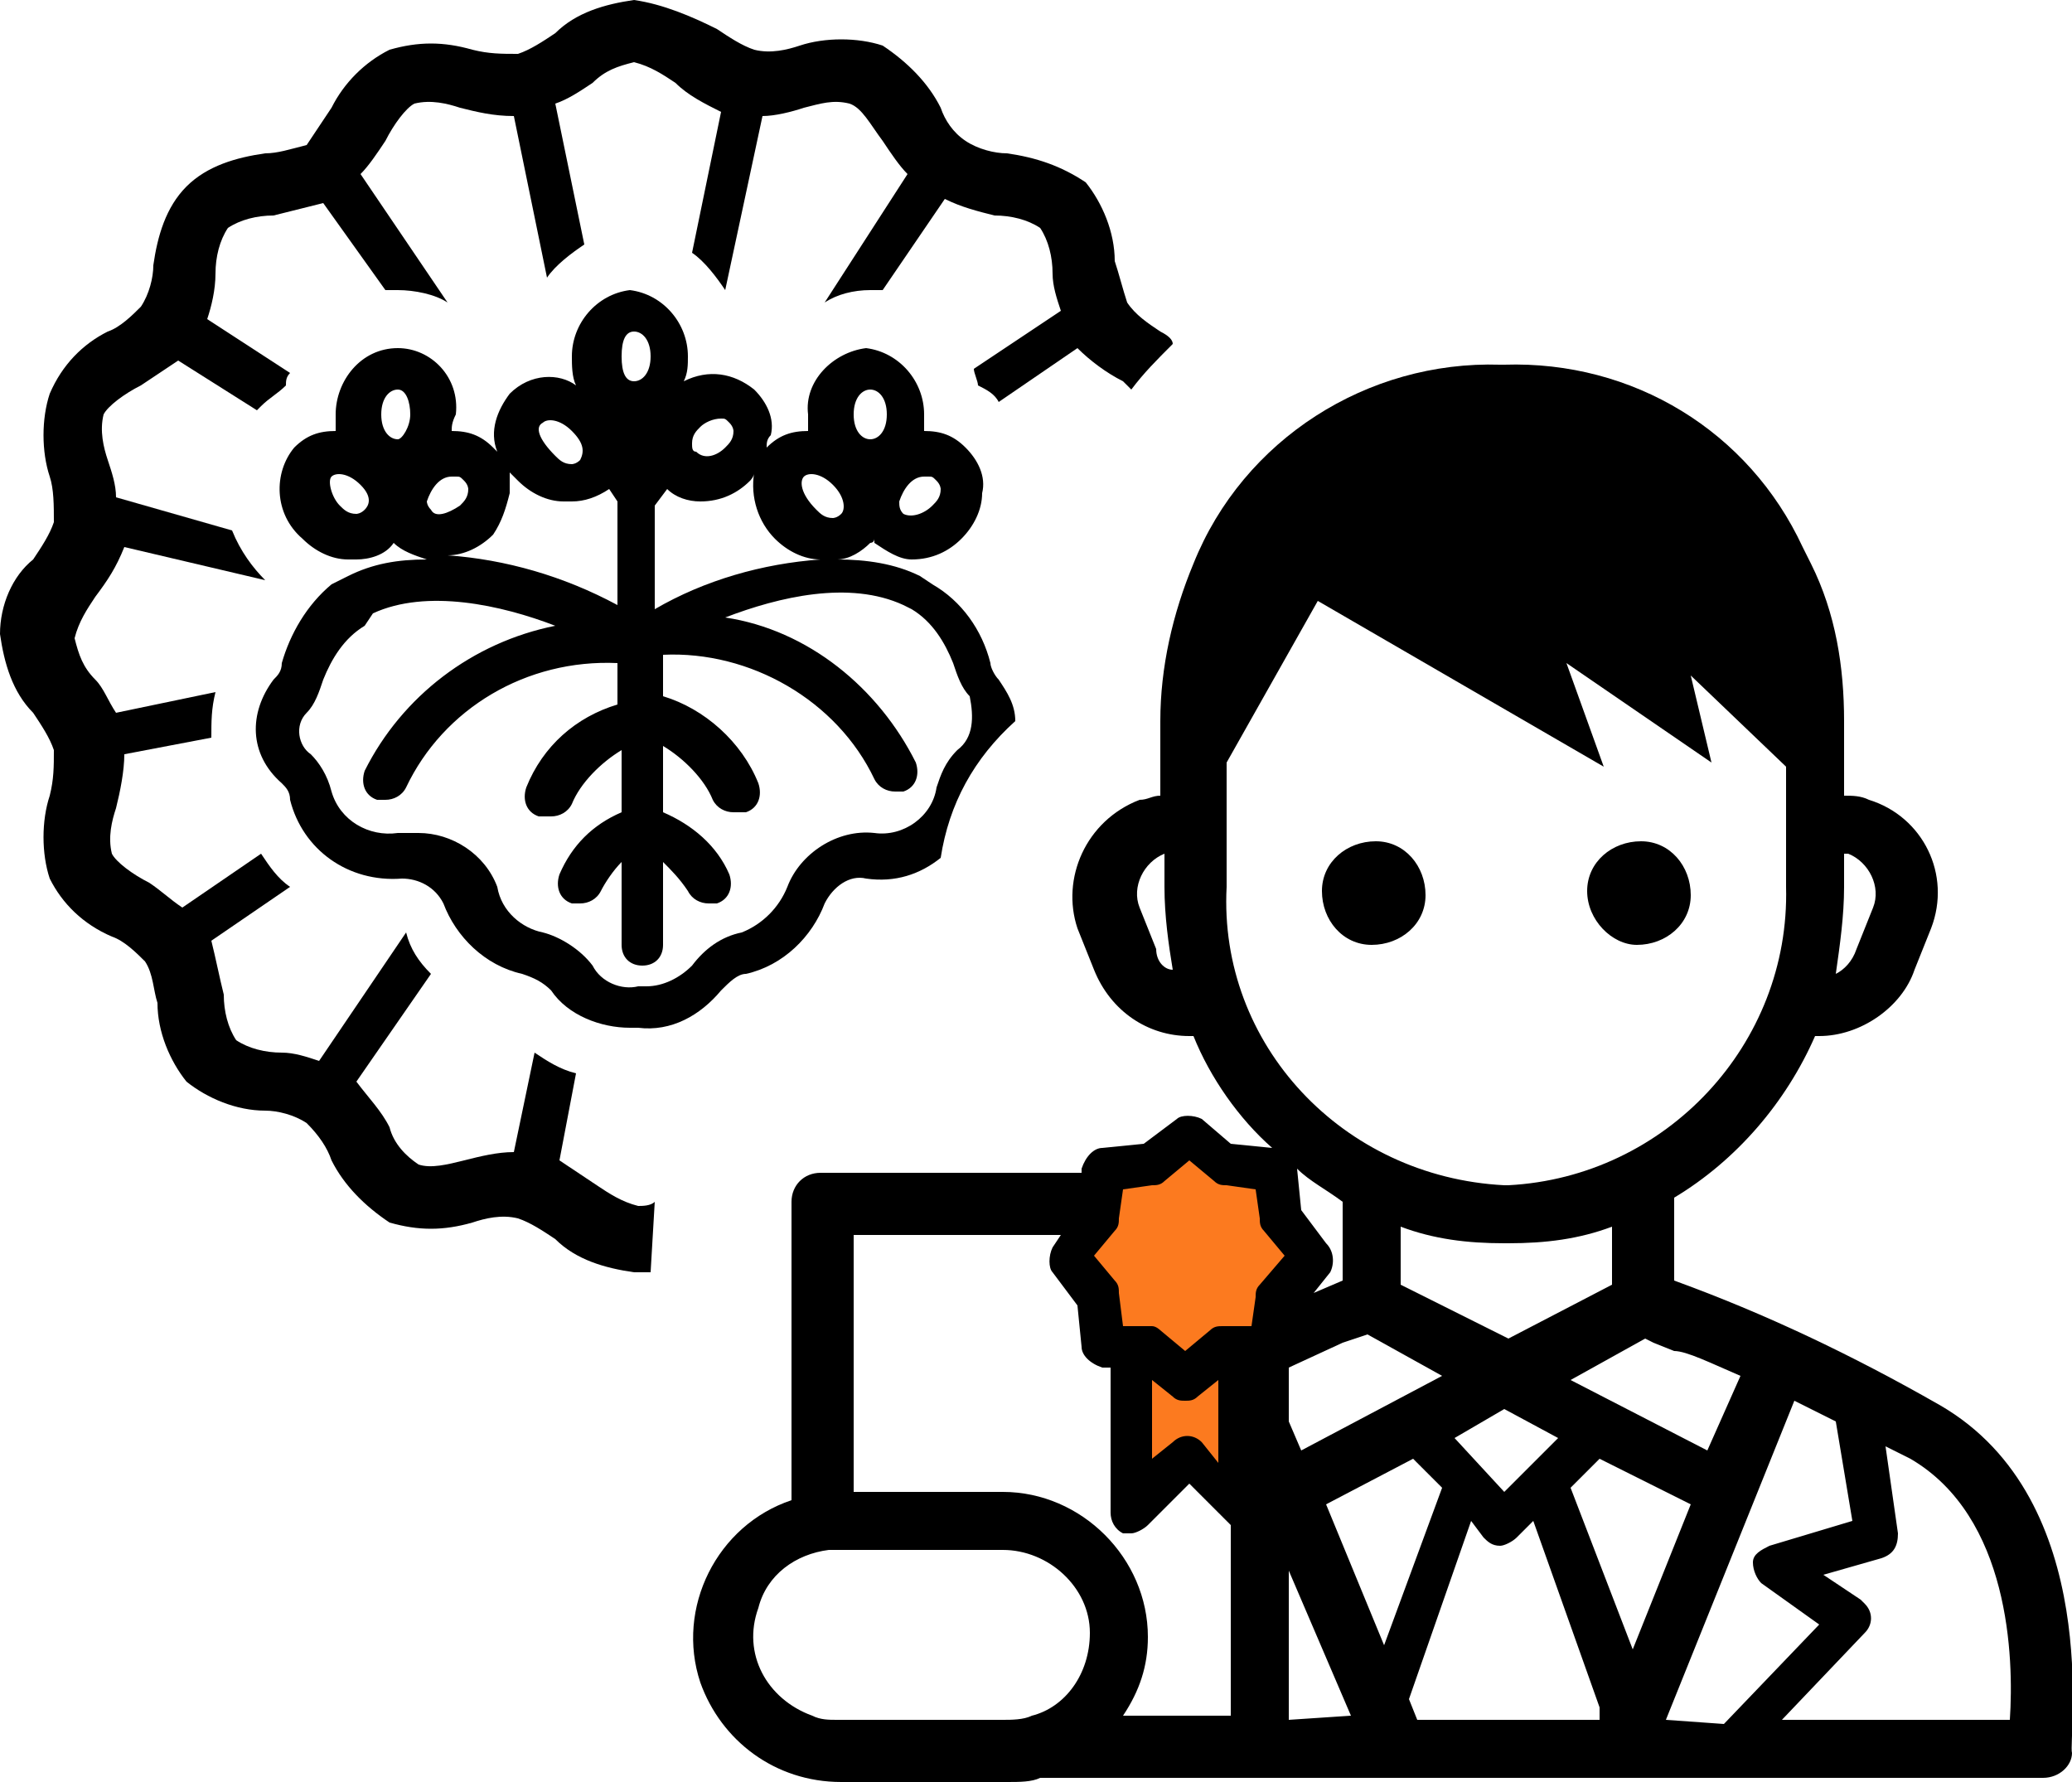
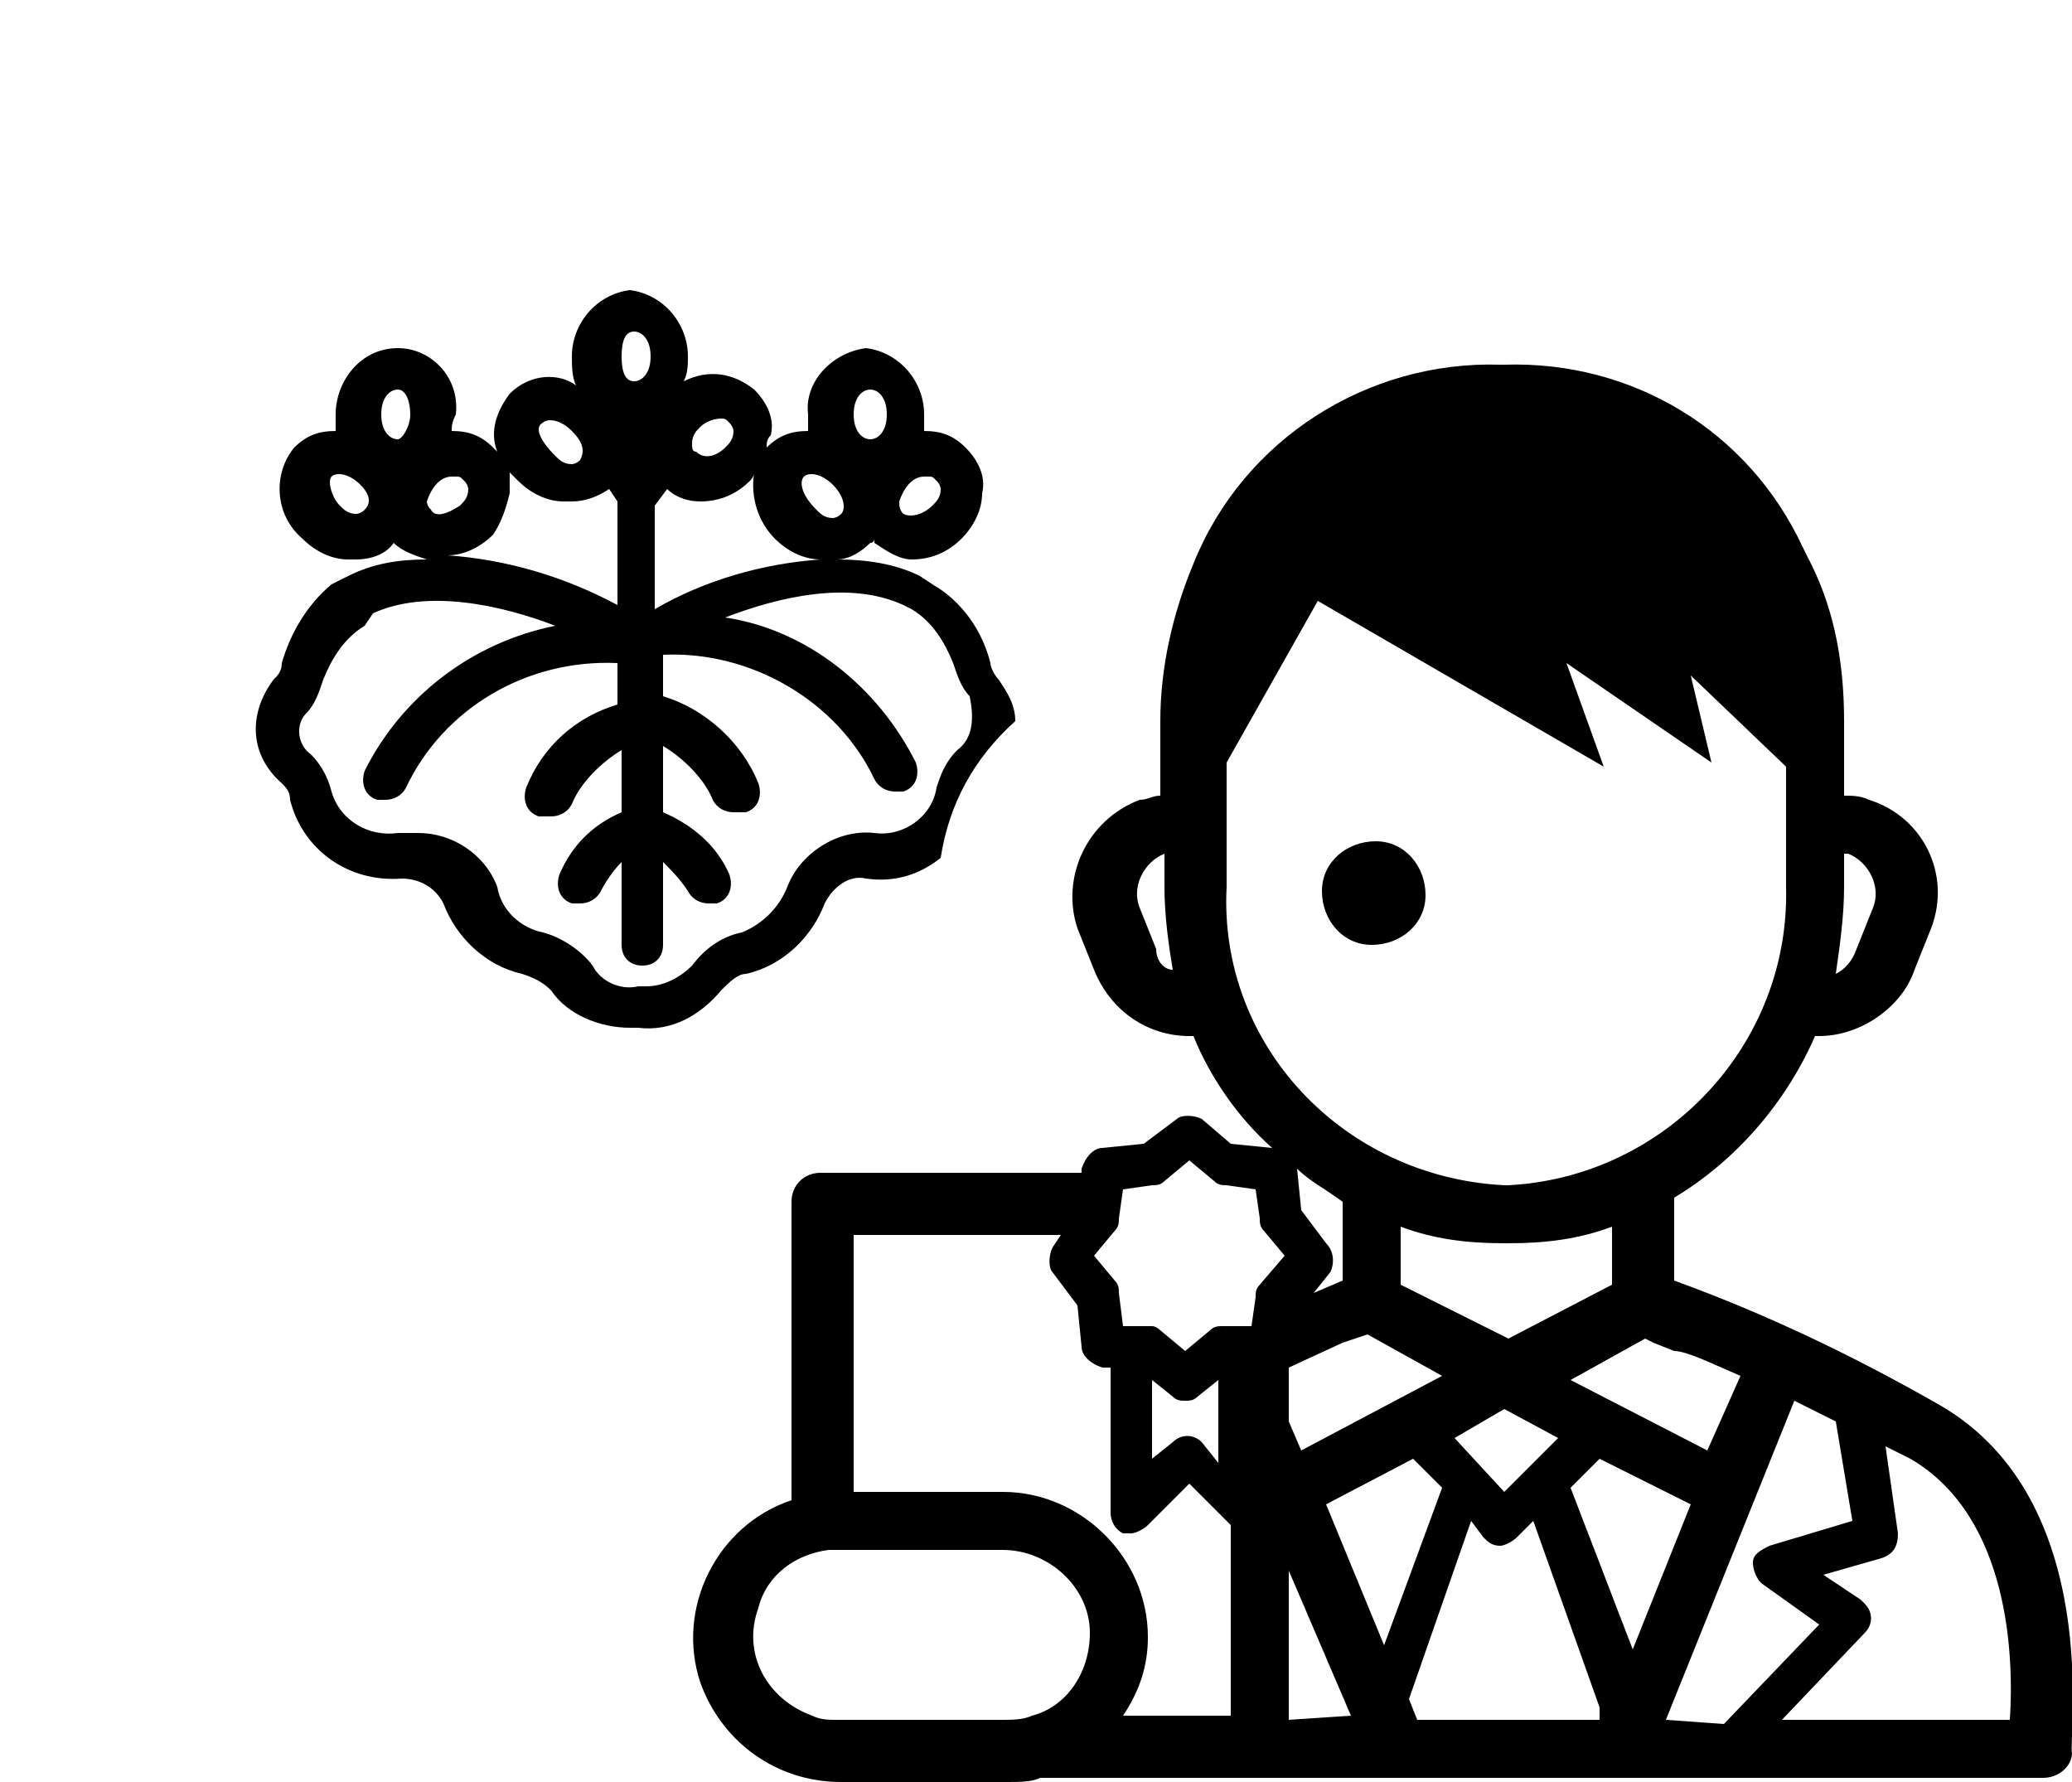
<svg xmlns="http://www.w3.org/2000/svg" version="1.1" id="_x31_" x="0px" y="0px" viewBox="0 0 50 43" style="enable-background:new 0 0 50 43;" xml:space="preserve">
  <style type="text/css">
	.st0{fill:none;}
	.st1{fill:#FC7A1F;}
</style>
  <path class="st0" d="M14.8,14.6v-2.5l-0.2-0.3c-0.2,0.2-0.6,0.3-0.9,0.3h-0.2c-0.4,0-0.8-0.2-1.1-0.5l0,0c-0.1-0.1-0.1-0.1-0.2-0.2  c0,0.2,0,0.3,0,0.5c0,0.4-0.2,0.8-0.5,1.1c-0.3,0.3-0.7,0.5-1.1,0.5C12.1,13.6,13.5,14,14.8,14.6z" />
  <path class="st0" d="M7.9,11.5c-0.1,0.1-0.1,0.4,0.2,0.7c0.1,0.1,0.3,0.2,0.4,0.2c0.1,0,0.2,0,0.2-0.1c0.1-0.1,0.1-0.4-0.2-0.7  S8.1,11.4,7.9,11.5z" />
  <path class="st0" d="M13.6,11.1c0.1,0,0.2,0,0.2-0.1c0.1-0.1,0.1-0.4-0.2-0.7s-0.5-0.3-0.7-0.2s-0.1,0.4,0.1,0.7  C13.3,11,13.5,11.1,13.6,11.1z" />
-   <path class="st0" d="M11,12.2c0.1-0.1,0.2-0.3,0.2-0.4c0-0.1,0-0.2-0.1-0.2c-0.1,0-0.1-0.1-0.2-0.1h-0.1c-0.3,0.1-0.6,0.3-0.6,0.6  c0,0.1,0,0.2,0.1,0.2C10.5,12.5,10.8,12.4,11,12.2z" />
+   <path class="st0" d="M11,12.2c0.1-0.1,0.2-0.3,0.2-0.4c0-0.1,0-0.2-0.1-0.2c-0.1,0-0.1-0.1-0.2-0.1c-0.3,0.1-0.6,0.3-0.6,0.6  c0,0.1,0,0.2,0.1,0.2C10.5,12.5,10.8,12.4,11,12.2z" />
  <path class="st0" d="M22.8,16.2c-0.2-0.5-0.5-1-1-1.3l-0.2-0.1c-1.3-0.6-3-0.2-4.3,0.3c2,0.4,3.7,1.7,4.6,3.5c0.1,0.3,0,0.6-0.3,0.7  c-0.1,0-0.1,0-0.2,0c-0.2,0-0.4-0.1-0.5-0.3c-0.9-1.9-2.9-3.1-5.1-3v1c1,0.3,1.8,1,2.3,2c0.1,0.3,0,0.6-0.3,0.7c-0.1,0-0.1,0-0.2,0  h-0.1c-0.2,0-0.4-0.1-0.5-0.3c-0.3-0.6-0.7-1-1.2-1.3v1.5c0.7,0.3,1.3,0.8,1.5,1.5c0.1,0.3,0,0.6-0.3,0.7c-0.1,0-0.1,0-0.2,0  c-0.2,0-0.4-0.1-0.5-0.3c-0.1-0.3-0.3-0.5-0.6-0.7v2c0,0.3-0.2,0.5-0.5,0.5c-0.3,0-0.5-0.2-0.5-0.5v-2c-0.2,0.2-0.4,0.4-0.5,0.7  c-0.1,0.2-0.3,0.3-0.5,0.3c-0.1,0-0.1,0-0.2,0c-0.3-0.1-0.4-0.4-0.3-0.7c0.3-0.7,0.8-1.2,1.5-1.5v-1.3c-0.5,0.3-0.9,0.8-1.2,1.3  c-0.1,0.2-0.3,0.3-0.5,0.3H13c-0.1,0-0.1,0-0.2,0c-0.3-0.1-0.4-0.4-0.3-0.7c0.4-1,1.2-1.7,2.2-2V16c-2.1-0.1-4.1,1.1-5.1,3  c-0.1,0.2-0.3,0.3-0.5,0.3c-0.1,0-0.1,0-0.2,0c-0.3-0.1-0.4-0.4-0.3-0.7c0,0,0,0,0,0c0.9-1.9,2.6-3.2,4.6-3.6  c-1.3-0.5-3.1-1-4.4-0.3l-0.2,0.1c-0.5,0.3-0.8,0.8-1,1.3c-0.1,0.3-0.2,0.6-0.4,0.8c-0.2,0.3-0.2,0.7,0.1,1c0,0,0,0,0,0  C7.8,18.3,8,18.6,8.1,19c0.1,0.7,0.8,1.2,1.5,1.1c0,0,0,0,0,0h0.2c0.9,0,1.6,0.5,1.9,1.3c0.2,0.5,0.6,0.9,1.1,1.1  c0.5,0.1,0.9,0.4,1.2,0.8c0.3,0.3,0.7,0.5,1.1,0.5h0.2c0.4,0.1,0.9-0.1,1.1-0.5c0.3-0.4,0.7-0.7,1.2-0.8c0.5-0.1,1-0.5,1.1-1.1  c0.3-0.8,1.2-1.3,2.1-1.3c0.7,0.1,1.4-0.3,1.6-1c0,0,0,0,0,0c0.1-0.4,0.3-0.7,0.5-0.9c0.3-0.2,0.4-0.7,0.1-1c0,0,0,0,0,0  C23,16.8,22.9,16.5,22.8,16.2z" />
-   <path class="st0" d="M9.6,9.4c-0.2,0-0.4,0.2-0.4,0.6s0.2,0.6,0.4,0.6s0.4-0.2,0.4-0.6S9.7,9.4,9.6,9.4z" />
  <path class="st0" d="M21,10.6c0.2,0,0.4-0.2,0.4-0.6S21.2,9.4,21,9.4s-0.4,0.2-0.4,0.6S20.8,10.6,21,10.6z" />
  <path class="st0" d="M22.5,12.2c0.1-0.1,0.2-0.3,0.2-0.4c0-0.1,0-0.2-0.1-0.2c-0.1,0-0.1-0.1-0.2-0.1h-0.1c-0.3,0.1-0.6,0.3-0.6,0.6  c0,0.1,0,0.2,0.1,0.2C21.9,12.5,22.2,12.4,22.5,12.2z" />
  <path class="st0" d="M20,12.4c0.1,0,0.2,0,0.2-0.1c0.1-0.1,0.1-0.4-0.2-0.7s-0.5-0.3-0.7-0.2s-0.1,0.4,0.2,0.7  C19.7,12.3,19.8,12.4,20,12.4z" />
  <path class="st0" d="M15.3,9.2c0.2,0,0.4-0.2,0.4-0.6S15.5,8,15.3,8S15,8.3,15,8.6S15.1,9.2,15.3,9.2z" />
  <path class="st0" d="M19.9,13.5L19.9,13.5c-0.4,0-0.8-0.2-1.1-0.5l0,0c-0.4-0.4-0.6-1-0.5-1.6c0,0.1-0.1,0.1-0.1,0.2  c-0.3,0.3-0.8,0.5-1.2,0.5c-0.3,0-0.6-0.1-0.8-0.3l-0.3,0.3v2.5C17.1,14,18.5,13.6,19.9,13.5z" />
  <path class="st0" d="M17.4,10.8L17.4,10.8c0.1-0.1,0.2-0.3,0.2-0.4c0-0.1,0-0.2-0.1-0.2c-0.1,0-0.1-0.1-0.2-0.1  c-0.2,0-0.4,0.1-0.5,0.2c-0.1,0.1-0.2,0.3-0.2,0.4c0,0.1,0,0.2,0.1,0.2C16.9,11,17.2,11,17.4,10.8z" />
-   <path d="M15.8,29c-0.1,0.1-0.3,0.1-0.4,0.1c-0.4-0.1-0.7-0.3-1-0.5c-0.3-0.2-0.6-0.4-0.9-0.6l0.4-2.1c-0.4-0.1-0.7-0.3-1-0.5  l-0.5,2.4c-0.4,0-0.8,0.1-1.2,0.2c-0.4,0.1-0.8,0.2-1.1,0.1c-0.3-0.2-0.6-0.5-0.7-0.9c-0.2-0.4-0.5-0.7-0.8-1.1l1.8-2.6  c-0.3-0.3-0.5-0.6-0.6-1l-2.1,3.1c-0.3-0.1-0.6-0.2-0.9-0.2c-0.4,0-0.8-0.1-1.1-0.3c-0.2-0.3-0.3-0.7-0.3-1.1  c-0.1-0.4-0.2-0.9-0.3-1.3l1.9-1.3c-0.3-0.2-0.5-0.5-0.7-0.8l-1.9,1.3c-0.3-0.2-0.5-0.4-0.8-0.6c-0.4-0.2-0.8-0.5-0.9-0.7  c-0.1-0.4,0-0.8,0.1-1.1c0.1-0.4,0.2-0.9,0.2-1.3l2.1-0.4c0-0.4,0-0.7,0.1-1.1l-2.4,0.5c-0.2-0.3-0.3-0.6-0.5-0.8  c-0.3-0.3-0.4-0.6-0.5-1c0.1-0.4,0.3-0.7,0.5-1c0.3-0.4,0.5-0.7,0.7-1.2L6.4,14l0,0l0,0c-0.3-0.3-0.6-0.7-0.8-1.2L2.8,12  c0-0.3-0.1-0.6-0.2-0.9c-0.1-0.3-0.2-0.7-0.1-1.1C2.6,9.8,3,9.5,3.4,9.3C3.7,9.1,4,8.9,4.3,8.7l1.9,1.2l0.1-0.1  c0.2-0.2,0.4-0.3,0.6-0.5c0-0.1,0-0.2,0.1-0.3l-2-1.3C5.1,7.4,5.2,7,5.2,6.6c0-0.4,0.1-0.8,0.3-1.1c0.3-0.2,0.7-0.3,1.1-0.3  C7,5.1,7.4,5,7.8,4.9L9.3,7h0.3c0.4,0,0.9,0.1,1.2,0.3L8.7,4.2C8.9,4,9.1,3.7,9.3,3.4C9.5,3,9.8,2.6,10,2.5c0.4-0.1,0.8,0,1.1,0.1  c0.4,0.1,0.8,0.2,1.3,0.2l0.8,3.9c0.2-0.3,0.6-0.6,0.9-0.8l-0.7-3.4C13.7,2.4,14,2.2,14.3,2c0.3-0.3,0.6-0.4,1-0.5  c0.4,0.1,0.7,0.3,1,0.5c0.3,0.3,0.7,0.5,1.1,0.7l-0.7,3.4C17,6.3,17.3,6.7,17.5,7l0.9-4.2c0.3,0,0.7-0.1,1-0.2  c0.4-0.1,0.7-0.2,1.1-0.1C20.8,2.6,21,3,21.3,3.4c0.2,0.3,0.4,0.6,0.6,0.8l-2,3.1C20.2,7.1,20.6,7,21,7h0.3l1.5-2.2  C23.2,5,23.6,5.1,24,5.2c0.4,0,0.8,0.1,1.1,0.3c0.2,0.3,0.3,0.7,0.3,1.1c0,0.3,0.1,0.6,0.2,0.9l-2.1,1.4c0,0.1,0.1,0.3,0.1,0.4  c0.2,0.1,0.4,0.2,0.5,0.4l1.9-1.3c0.3,0.3,0.7,0.6,1.1,0.8l0.2,0.2c0.3-0.4,0.6-0.7,1-1.1C28.3,8.2,28.2,8.1,28,8  c-0.3-0.2-0.6-0.4-0.8-0.7c-0.1-0.3-0.2-0.7-0.3-1c0-0.7-0.3-1.4-0.7-1.9C25.6,4,25,3.8,24.3,3.7c-0.3,0-0.7-0.1-1-0.3  c-0.3-0.2-0.5-0.5-0.6-0.8c-0.3-0.6-0.8-1.1-1.4-1.5c-0.6-0.2-1.4-0.2-2,0c-0.3,0.1-0.7,0.2-1.1,0.1c-0.3-0.1-0.6-0.3-0.9-0.5  C16.7,0.4,16,0.1,15.3,0c-0.7,0.1-1.4,0.3-1.9,0.8c-0.3,0.2-0.6,0.4-0.9,0.5c-0.4,0-0.7,0-1.1-0.1c-0.7-0.2-1.3-0.2-2,0  C8.8,1.5,8.3,2,8,2.6C7.8,2.9,7.6,3.2,7.4,3.5C7,3.6,6.7,3.7,6.4,3.7C5.7,3.8,5,4,4.5,4.5C4,5,3.8,5.7,3.7,6.4c0,0.3-0.1,0.7-0.3,1  C3.2,7.6,2.9,7.9,2.6,8C2,8.3,1.5,8.8,1.2,9.5c-0.2,0.6-0.2,1.4,0,2c0.1,0.3,0.1,0.7,0.1,1.1c-0.1,0.3-0.3,0.6-0.5,0.9  C0.3,13.9,0,14.6,0,15.3c0.1,0.7,0.3,1.4,0.8,1.9c0.2,0.3,0.4,0.6,0.5,0.9c0,0.4,0,0.7-0.1,1.1c-0.2,0.6-0.2,1.4,0,2  c0.3,0.6,0.8,1.1,1.5,1.4C3,22.7,3.3,23,3.5,23.2c0.2,0.3,0.2,0.7,0.3,1c0,0.7,0.3,1.4,0.7,1.9c0.5,0.4,1.2,0.7,1.9,0.7  c0.3,0,0.7,0.1,1,0.3C7.7,27.4,7.9,27.7,8,28c0.3,0.6,0.8,1.1,1.4,1.5c0.7,0.2,1.3,0.2,2,0c0.3-0.1,0.7-0.2,1.1-0.1  c0.3,0.1,0.6,0.3,0.9,0.5c0.5,0.5,1.2,0.7,1.9,0.8c0.1,0,0.3,0,0.4,0L15.8,29L15.8,29z" />
  <path d="M24.5,17.4c0-0.4-0.2-0.7-0.4-1c-0.1-0.1-0.2-0.3-0.2-0.4c-0.2-0.8-0.7-1.5-1.4-1.9l-0.3-0.2c-0.6-0.3-1.3-0.4-2-0.4  c0.3,0,0.6-0.2,0.8-0.4c0,0,0.1,0,0.1-0.1l0,0.1c0.3,0.2,0.6,0.4,0.9,0.4c0.5,0,0.9-0.2,1.2-0.5c0.3-0.3,0.5-0.7,0.5-1.1  c0.1-0.4-0.1-0.8-0.4-1.1c-0.3-0.3-0.6-0.4-1-0.4c0-0.1,0-0.3,0-0.4c0-0.8-0.6-1.5-1.4-1.6c-0.8,0.1-1.5,0.8-1.4,1.6  c0,0.1,0,0.3,0,0.4c-0.4,0-0.7,0.1-1,0.4l0,0c0-0.1,0-0.2,0.1-0.3c0.1-0.4-0.1-0.8-0.4-1.1c-0.5-0.4-1.1-0.5-1.7-0.2  c0.1-0.2,0.1-0.4,0.1-0.6c0-0.8-0.6-1.5-1.4-1.6c-0.8,0.1-1.4,0.8-1.4,1.6c0,0.2,0,0.5,0.1,0.7C13.5,9,12.8,9,12.3,9.5  c-0.3,0.4-0.5,0.9-0.3,1.4l-0.1-0.1c-0.3-0.3-0.6-0.4-1-0.4c0-0.1,0-0.2,0.1-0.4c0.1-0.9-0.6-1.6-1.4-1.6C8.7,8.4,8.1,9.2,8.1,10  c0,0.1,0,0.3,0,0.4c-0.4,0-0.7,0.1-1,0.4c-0.5,0.6-0.5,1.6,0.2,2.2l0,0c0.3,0.3,0.7,0.5,1.1,0.5h0.2c0.3,0,0.7-0.1,0.9-0.4V13v0.1  c0.2,0.2,0.5,0.3,0.8,0.4c-0.7,0-1.3,0.1-1.9,0.4L8,14.1C7.4,14.6,7,15.3,6.8,16c0,0.2-0.1,0.3-0.2,0.4C6,17.2,6,18.2,6.8,18.9  C6.9,19,7,19.1,7,19.3c0.3,1.2,1.4,2,2.7,1.9c0.4,0,0.8,0.2,1,0.6c0.3,0.8,1,1.5,1.9,1.7c0.3,0.1,0.5,0.2,0.7,0.4  c0.4,0.6,1.2,0.9,1.9,0.9h0.2c0.8,0.1,1.5-0.3,2-0.9c0.2-0.2,0.4-0.4,0.6-0.4c0.9-0.2,1.6-0.9,1.9-1.7c0.2-0.4,0.6-0.7,1-0.6  c0.7,0.1,1.3-0.1,1.8-0.5C22.9,19.4,23.5,18.3,24.5,17.4z M21.7,12.1c0.1-0.3,0.3-0.6,0.6-0.6h0.1c0.1,0,0.1,0,0.2,0.1  c0.1,0.1,0.1,0.2,0.1,0.2c0,0.2-0.1,0.3-0.2,0.4c-0.2,0.2-0.5,0.3-0.7,0.2C21.7,12.3,21.7,12.2,21.7,12.1z M21,9.4  c0.2,0,0.4,0.2,0.4,0.6s-0.2,0.6-0.4,0.6s-0.4-0.2-0.4-0.6S20.8,9.4,21,9.4z M19.4,11.5c0.1-0.1,0.4-0.1,0.7,0.2s0.3,0.6,0.2,0.7  c-0.1,0.1-0.2,0.1-0.2,0.1c-0.2,0-0.3-0.1-0.4-0.2C19.3,11.9,19.3,11.6,19.4,11.5L19.4,11.5z M16.7,10.7c0-0.2,0.1-0.3,0.2-0.4  c0.1-0.1,0.3-0.2,0.5-0.2c0.1,0,0.1,0,0.2,0.1c0.1,0.1,0.1,0.2,0.1,0.2c0,0.2-0.1,0.3-0.2,0.4l0,0c-0.2,0.2-0.5,0.3-0.7,0.1  C16.7,10.9,16.7,10.8,16.7,10.7L16.7,10.7z M16.1,11.8c0.2,0.2,0.5,0.3,0.8,0.3c0.5,0,0.9-0.2,1.2-0.5c0,0,0.1-0.1,0.1-0.2  c-0.1,0.6,0.1,1.2,0.5,1.6l0,0c0.3,0.3,0.7,0.5,1.1,0.5l0,0c-1.4,0.1-2.8,0.5-4,1.2v-2.5L16.1,11.8z M15.3,8c0.2,0,0.4,0.2,0.4,0.6  s-0.2,0.6-0.4,0.6S15,9,15,8.6S15.1,8,15.3,8z M13.1,10.2c0.1-0.1,0.4-0.1,0.7,0.2s0.3,0.5,0.2,0.7c-0.1,0.1-0.2,0.1-0.2,0.1  c-0.2,0-0.3-0.1-0.4-0.2C13,10.6,12.9,10.3,13.1,10.2L13.1,10.2z M12.3,11.9c0-0.2,0-0.3,0-0.5c0.1,0.1,0.1,0.1,0.2,0.2l0,0  c0.3,0.3,0.7,0.5,1.1,0.5h0.2c0.3,0,0.6-0.1,0.9-0.3l0.2,0.3v2.5c-1.3-0.7-2.7-1.1-4.1-1.2c0.4,0,0.8-0.2,1.1-0.5  C12.1,12.6,12.2,12.3,12.3,11.9L12.3,11.9z M8.8,12.3c-0.1,0.1-0.2,0.1-0.2,0.1c-0.2,0-0.3-0.1-0.4-0.2c-0.2-0.2-0.3-0.6-0.2-0.7  c0.1-0.1,0.4-0.1,0.7,0.2S8.9,12.2,8.8,12.3L8.8,12.3z M9.6,10.6c-0.2,0-0.4-0.2-0.4-0.6s0.2-0.6,0.4-0.6S9.9,9.7,9.9,10  S9.7,10.6,9.6,10.6L9.6,10.6z M10.4,12.3c-0.1-0.1-0.1-0.2-0.1-0.2c0.1-0.3,0.3-0.6,0.6-0.6H11c0.1,0,0.1,0,0.2,0.1  c0.1,0.1,0.1,0.2,0.1,0.2c0,0.2-0.1,0.3-0.2,0.4C10.8,12.4,10.5,12.5,10.4,12.3L10.4,12.3z M23.1,18.1c-0.3,0.3-0.4,0.6-0.5,0.9  c-0.1,0.7-0.8,1.2-1.5,1.1c0,0,0,0,0,0c-0.9-0.1-1.8,0.5-2.1,1.3c-0.2,0.5-0.6,0.9-1.1,1.1c-0.5,0.1-0.9,0.4-1.2,0.8  c-0.3,0.3-0.7,0.5-1.1,0.5h-0.2c-0.4,0.1-0.9-0.1-1.1-0.5c-0.3-0.4-0.8-0.7-1.2-0.8c-0.5-0.1-1-0.5-1.1-1.1  c-0.3-0.8-1.1-1.3-1.9-1.3H9.6c-0.7,0.1-1.4-0.3-1.6-1c0,0,0,0,0,0c-0.1-0.4-0.3-0.7-0.5-0.9c-0.3-0.2-0.4-0.7-0.1-1c0,0,0,0,0,0  c0.2-0.2,0.3-0.5,0.4-0.8c0.2-0.5,0.5-1,1-1.3L9,14.8c1.3-0.6,3.1-0.2,4.4,0.3c-2,0.4-3.7,1.7-4.6,3.5c-0.1,0.3,0,0.6,0.3,0.7  c0,0,0,0,0,0c0.1,0,0.1,0,0.2,0c0.2,0,0.4-0.1,0.5-0.3c0.9-1.9,2.9-3.1,5.1-3v1c-1,0.3-1.8,1-2.2,2c-0.1,0.3,0,0.6,0.3,0.7  c0.1,0,0.1,0,0.2,0h0.1c0.2,0,0.4-0.1,0.5-0.3c0.2-0.5,0.7-1,1.2-1.3v1.5c-0.7,0.3-1.2,0.8-1.5,1.5c-0.1,0.3,0,0.6,0.3,0.7  c0.1,0,0.1,0,0.2,0c0.2,0,0.4-0.1,0.5-0.3c0.1-0.2,0.3-0.5,0.5-0.7v2c0,0.3,0.2,0.5,0.5,0.5c0.3,0,0.5-0.2,0.5-0.5v-2  c0.2,0.2,0.4,0.4,0.6,0.7c0.1,0.2,0.3,0.3,0.5,0.3c0.1,0,0.1,0,0.2,0c0.3-0.1,0.4-0.4,0.3-0.7c-0.3-0.7-0.9-1.2-1.6-1.5v-1.6  c0.5,0.3,1,0.8,1.2,1.3c0.1,0.2,0.3,0.3,0.5,0.3h0.1c0.1,0,0.1,0,0.2,0c0.3-0.1,0.4-0.4,0.3-0.7c-0.4-1-1.3-1.8-2.3-2.1v-1  c2.1-0.1,4.2,1.1,5.1,3c0.1,0.2,0.3,0.3,0.5,0.3c0.1,0,0.1,0,0.2,0c0.3-0.1,0.4-0.4,0.3-0.7c-0.9-1.8-2.6-3.2-4.6-3.5  c1.3-0.5,3-0.9,4.3-0.3l0.2,0.1c0.5,0.3,0.8,0.8,1,1.3c0.1,0.3,0.2,0.6,0.4,0.8C23.5,17.3,23.5,17.8,23.1,18.1  C23.2,18.1,23.1,18.1,23.1,18.1L23.1,18.1z" />
-   <polygon class="st1" points="27.2,32.6 27.2,36.7 28.6,35.3 30.1,36.5 30.1,32.9 30.7,32.2 30.7,31.4 31.5,30.4 30.9,29.6   30.9,28.6 29.7,28.1 28.8,27.5 27.4,28.1 26.5,28.2 26.5,29.3 25.9,30.1 26.7,31.4 26.4,32.6 " />
  <path d="M46.8,33.9c-2.1-1.2-4.2-2.2-6.4-3v-2c1.5-0.9,2.7-2.3,3.4-3.9h0.1c1,0,2-0.7,2.3-1.6l0.4-1c0.5-1.3-0.2-2.7-1.5-3.1  c-0.2-0.1-0.4-0.1-0.6-0.1v-1.8c0-1.3-0.2-2.6-0.8-3.8l-0.2-0.4c-1.3-2.8-4.1-4.5-7.2-4.4h-0.1c-3.2-0.1-6.2,1.8-7.4,4.8  c-0.5,1.2-0.8,2.5-0.8,3.8v1.8c-0.2,0-0.3,0.1-0.5,0.1c-1.3,0.5-1.9,1.9-1.5,3.1c0,0,0,0,0,0l0.4,1c0.4,1,1.3,1.6,2.3,1.6h0.1  c0.4,1,1.1,2,1.9,2.7l-1-0.1L29,27c-0.2-0.1-0.5-0.1-0.6,0l-0.8,0.6l-1,0.1c-0.2,0-0.4,0.2-0.5,0.5v0.1h-6.3c-0.4,0-0.7,0.3-0.7,0.7  v7.2c-1.8,0.6-2.8,2.6-2.2,4.4c0.5,1.4,1.8,2.4,3.4,2.4h4c0.3,0,0.6,0,0.8-0.1h24.2c0.4,0,0.7-0.3,0.7-0.6  C49.9,42,50.8,36.2,46.8,33.9z M44.5,21.4v-0.8h0.1c0.5,0.2,0.8,0.8,0.6,1.3l-0.4,1c-0.1,0.3-0.3,0.5-0.5,0.6  C44.4,22.8,44.5,22.1,44.5,21.4z M27.9,22.9l-0.4-1c-0.2-0.5,0.1-1.1,0.6-1.3v0.8c0,0.7,0.1,1.4,0.2,2  C28.1,23.4,27.9,23.2,27.9,22.9z M42,33.2L42,33.2l-0.8,1.8l-3.3-1.7l1.8-1l0.2,0.1l0,0l0.5,0.2l0,0C40.7,32.6,41.3,32.9,42,33.2z   M36.4,32.3L33.8,31v-1.4c0.8,0.3,1.6,0.4,2.5,0.4h0.1c0.9,0,1.7-0.1,2.5-0.4V31L36.4,32.3z M37.6,34.7L36.3,36l-1.2-1.3l1.2-0.7  L37.6,34.7z M32,30l-0.6-0.8l-0.1-1l0,0c0.3,0.3,0.7,0.5,1.1,0.8v1.9l-0.7,0.3l0.4-0.5C32.2,30.5,32.2,30.2,32,30z M32.4,32.4  L32.4,32.4l0.6-0.2l1.8,1l-3.4,1.8l-0.3-0.7V33L32.4,32.4z M29.6,21.4v-3l2.2-3.9l6.9,4L37.8,16l3.5,2.4l-0.5-2.1l2.3,2.2v2.9  c0.1,3.8-2.9,7-6.7,7.2h-0.1C32.4,28.4,29.4,25.2,29.6,21.4L29.6,21.4z M24.9,41.4c-0.2,0.1-0.5,0.1-0.7,0.1h-4  c-0.2,0-0.4,0-0.6-0.1c-1.1-0.4-1.7-1.5-1.3-2.6c0.2-0.8,0.9-1.3,1.7-1.4l0,0h0.2h4c1.1,0,2.1,0.9,2.1,2  C26.3,40.4,25.7,41.2,24.9,41.4L24.9,41.4z M29.7,41.4h-2.6c0.4-0.6,0.6-1.2,0.6-1.9c0-1.9-1.6-3.5-3.5-3.5h-3.6v-6.2h5l-0.2,0.3  c-0.1,0.2-0.1,0.5,0,0.6l0.6,0.8l0.1,1c0,0.2,0.2,0.4,0.5,0.5h0.2v3.5c0,0.2,0.1,0.4,0.3,0.5c0.1,0,0.1,0,0.2,0  c0.1,0,0.3-0.1,0.4-0.2l1-1l1,1l0,0L29.7,41.4z M27.8,35.2v-1.9l0.5,0.4c0.1,0.1,0.2,0.1,0.3,0.1c0.1,0,0.2,0,0.3-0.1l0.5-0.4v2  L29,34.8c-0.2-0.2-0.5-0.2-0.7,0c0,0,0,0,0,0L27.8,35.2z M30.4,31c-0.1,0.1-0.1,0.2-0.1,0.3L30.2,32h-0.7c-0.1,0-0.2,0-0.3,0.1  l-0.6,0.5l-0.6-0.5C28,32.1,27.9,32,27.8,32h-0.7L27,31.2c0-0.1,0-0.2-0.1-0.3l-0.5-0.6l0.5-0.6c0.1-0.1,0.1-0.2,0.1-0.3l0.1-0.7  l0.7-0.1c0.1,0,0.2,0,0.3-0.1l0.6-0.5l0.6,0.5c0.1,0.1,0.2,0.1,0.3,0.1l0.7,0.1l0.1,0.7c0,0.1,0,0.2,0.1,0.3l0.5,0.6L30.4,31z   M31.1,41.5v-3.6l1.5,3.5L31.1,41.5z M33.4,39.7L32,36.3l2.1-1.1l0.1,0.1l0.6,0.6L33.4,39.7z M38.6,41.5h-4.4L34,41l1.5-4.3l0.3,0.4  c0.1,0.1,0.2,0.2,0.4,0.2c0.1,0,0.3-0.1,0.4-0.2l0.4-0.4l1.6,4.5L38.6,41.5z M37.9,35.9l0.6-0.6l0.1-0.1l2.2,1.1l-1.4,3.5L37.9,35.9  z M40.2,41.5l3.1-7.7l0,0l1,0.5l0.4,2.4l-2,0.6c-0.2,0.1-0.4,0.2-0.4,0.4c0,0.2,0.1,0.4,0.2,0.5l1.4,1l-2.3,2.4L40.2,41.5z   M48.5,41.5H43l2-2.1c0.2-0.2,0.2-0.5,0-0.7c0,0-0.1-0.1-0.1-0.1L44,38l1.4-0.4c0.3-0.1,0.4-0.3,0.4-0.6l-0.3-2.1l0,0l0.6,0.3  C48.5,36.6,48.6,40,48.5,41.5L48.5,41.5z" />
  <path d="M33.1,22.8c0.7,0,1.3-0.5,1.3-1.2c0-0.7-0.5-1.3-1.2-1.3s-1.3,0.5-1.3,1.2c0,0,0,0,0,0C31.9,22.2,32.4,22.8,33.1,22.8z" />
-   <path d="M39.5,22.8c0.7,0,1.3-0.5,1.3-1.2c0-0.7-0.5-1.3-1.2-1.3s-1.3,0.5-1.3,1.2c0,0,0,0,0,0C38.3,22.2,38.9,22.8,39.5,22.8z" />
</svg>